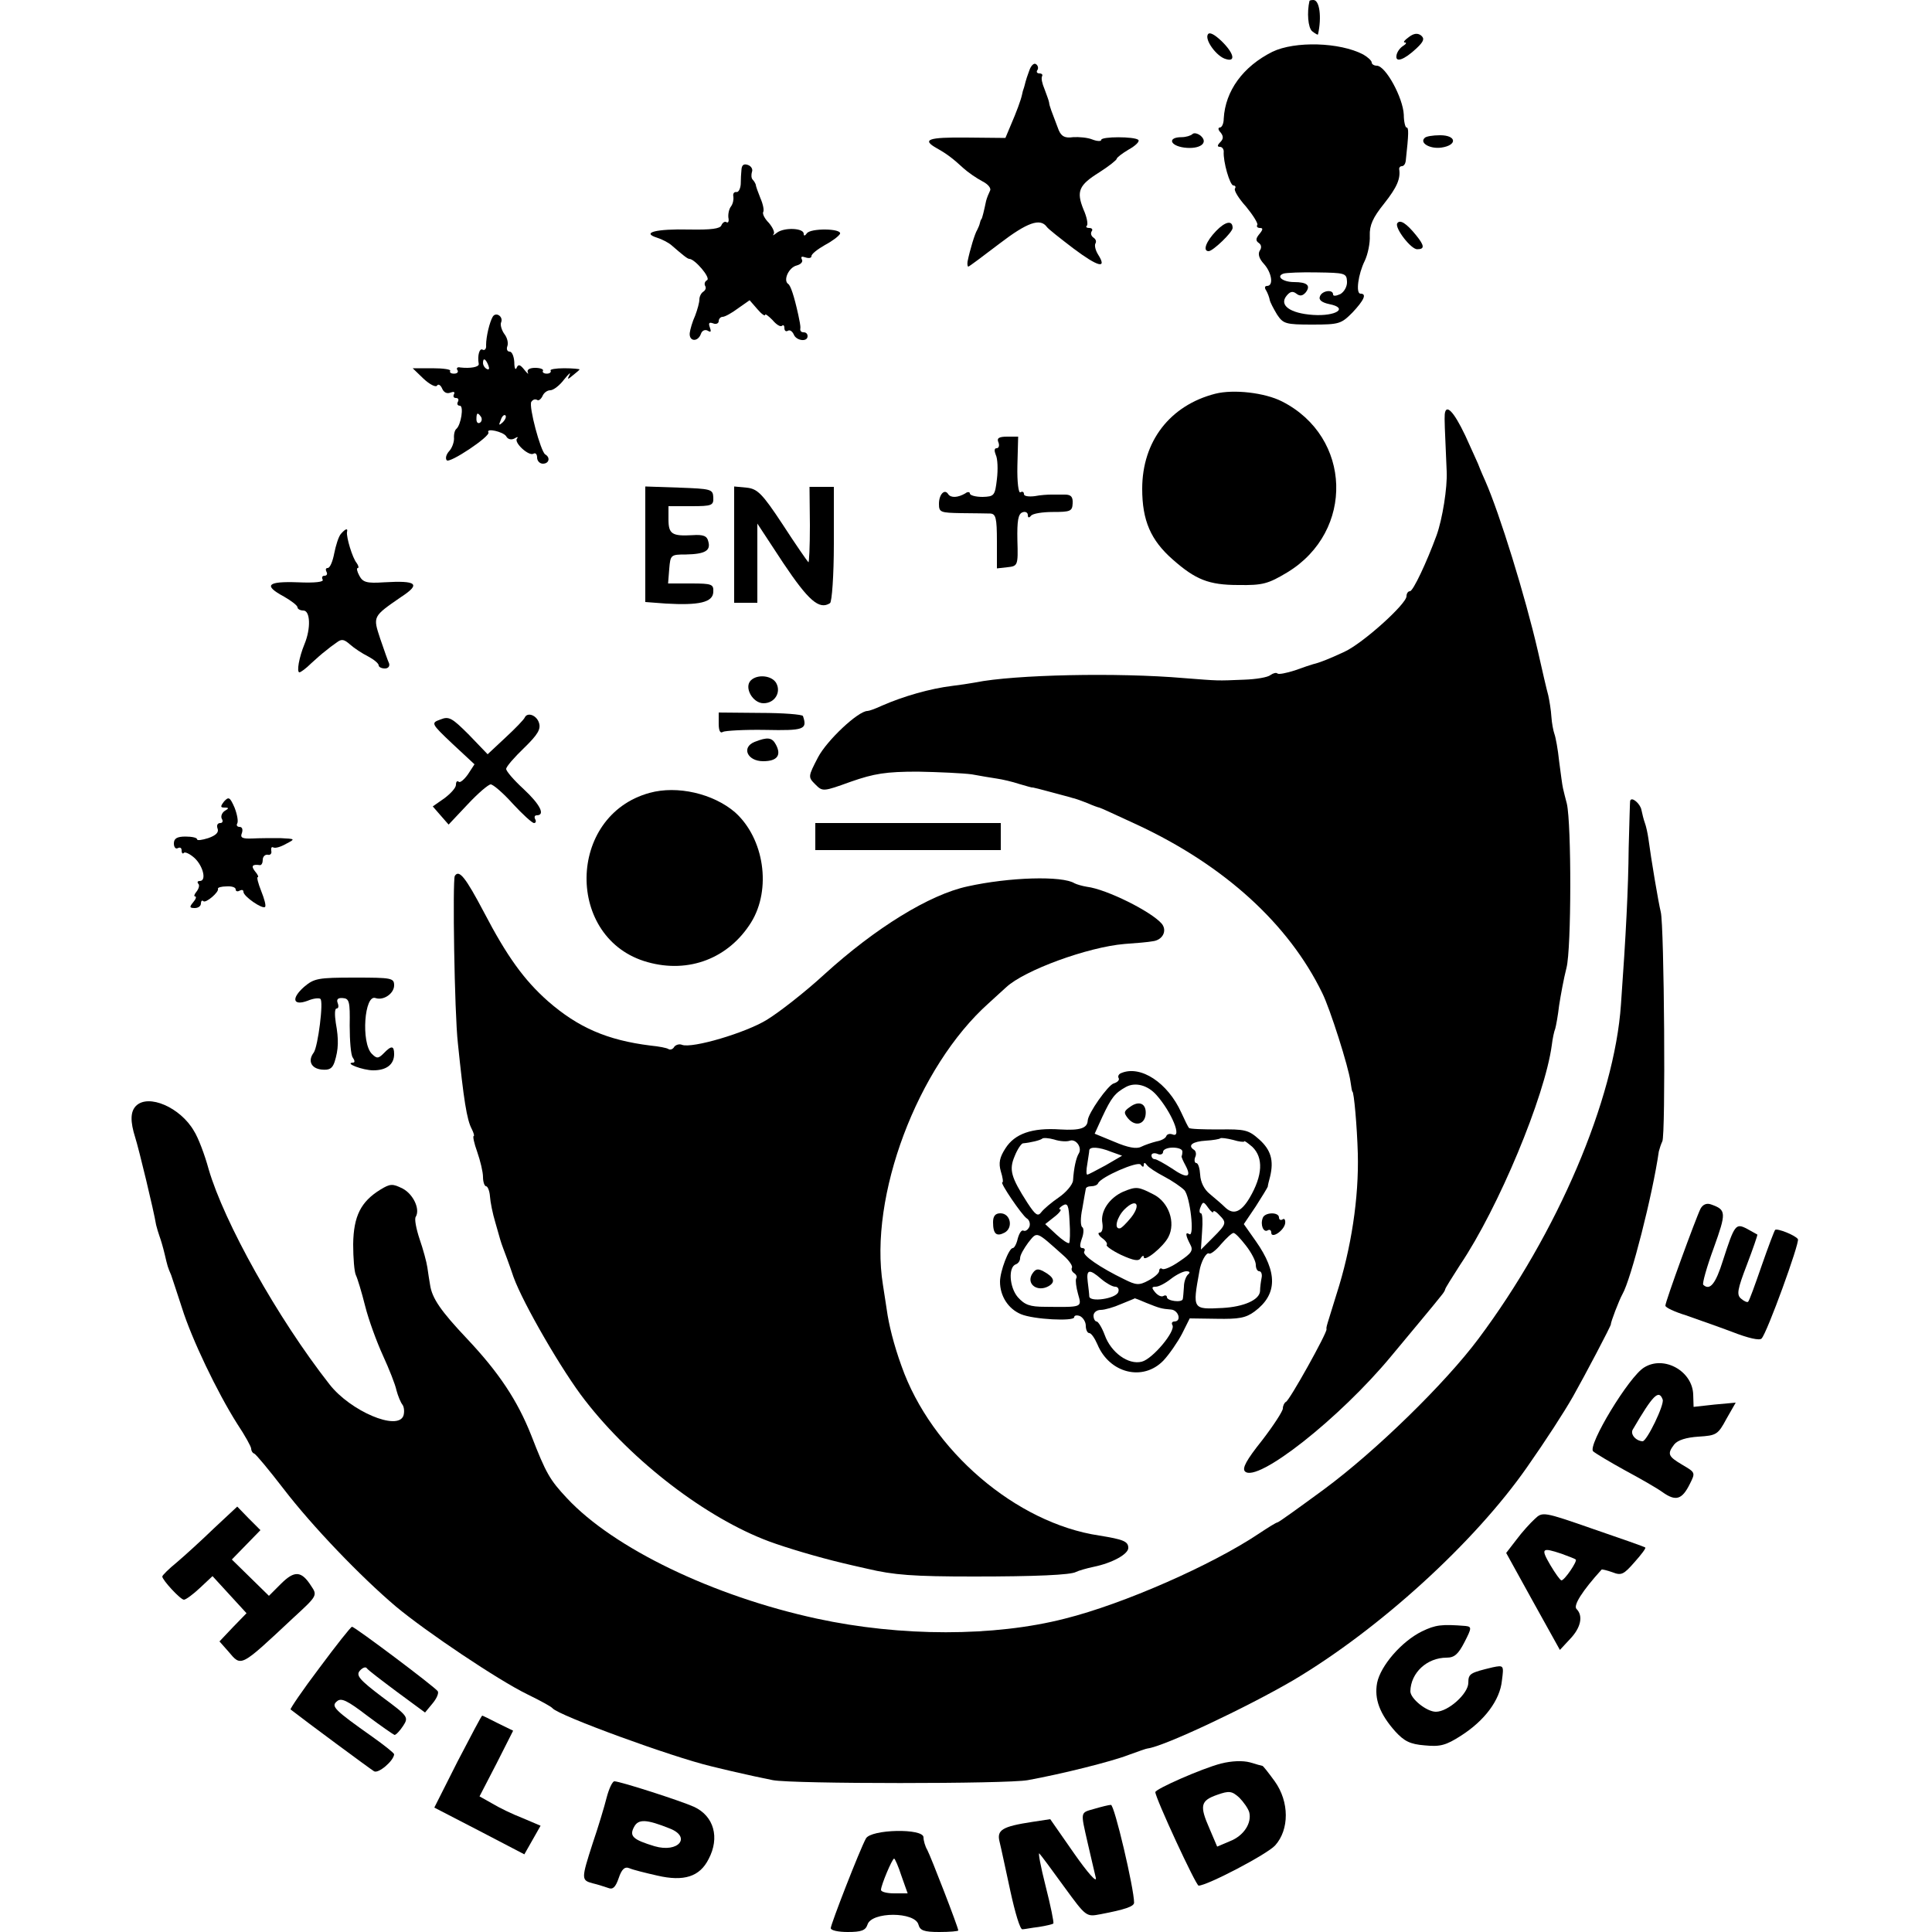
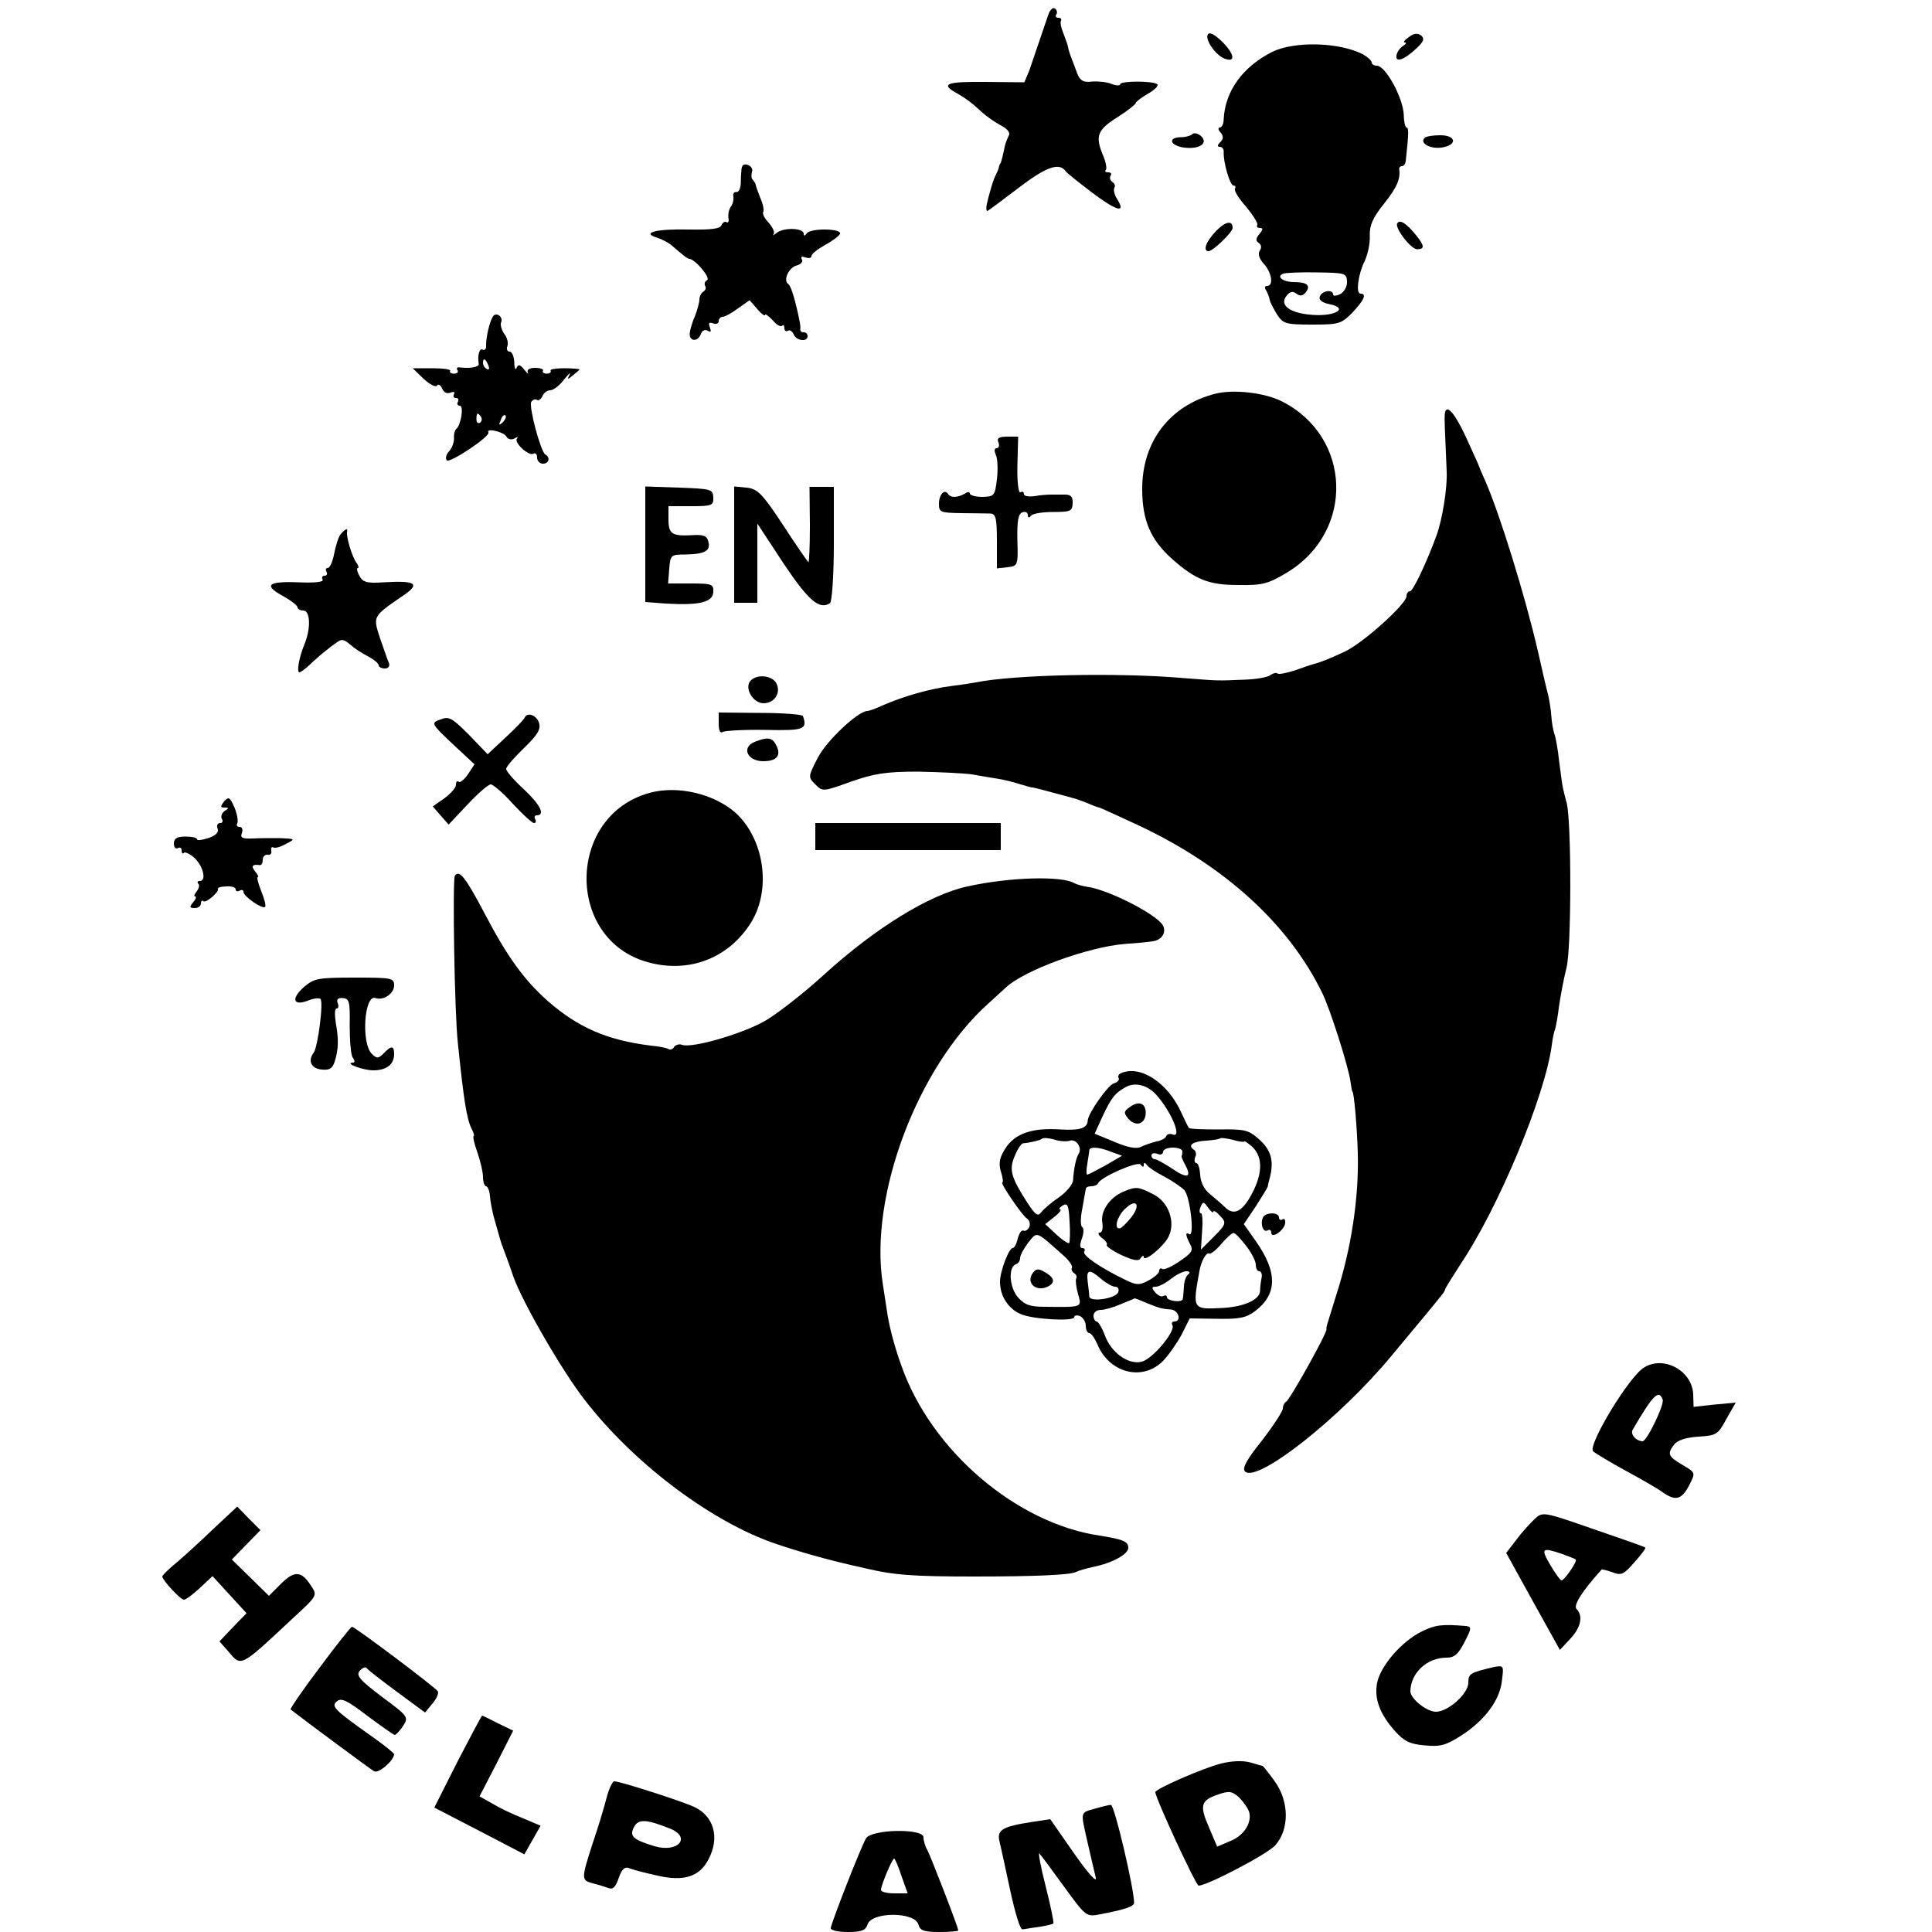
<svg xmlns="http://www.w3.org/2000/svg" version="1.0" width="500pt" height="500pt" viewBox="0 0 500 500" preserveAspectRatio="xMidYMid meet">
  <g transform="translate(0,500) scale(0.1,-0.1)" fill="#000000" stroke="none">
-     <path d="M3389 4998 c-7 -30 -4 -70 7 -79 8 -6 14 -10 15 -8 10 45 4 89 -12 89 -5 0 -9 -1 -10 -2z" />
    <path d="M3126 4911 c-9 -14 23 -58 47 -64 26 -8 20 16 -12 47 -18 17 -31 24 -35 17z" />
    <path d="M3646 4904 c-11 -8 -16 -14 -10 -14 5 0 3 -4 -5 -9 -8 -5 -16 -16 -17 -25 -3 -19 20 -11 52 19 19 18 21 25 12 33 -9 7 -19 6 -32 -4z" />
    <path d="M3293 4866 c-76 -38 -122 -101 -126 -173 0 -13 -5 -23 -10 -23 -5 0 -5 -6 2 -13 8 -10 7 -17 -1 -25 -8 -8 -8 -12 -1 -12 6 0 10 -6 10 -12 -2 -26 16 -88 25 -88 5 0 7 -4 4 -8 -3 -5 10 -26 29 -47 18 -22 31 -43 29 -47 -3 -4 0 -8 7 -8 8 0 8 -4 -2 -16 -9 -11 -10 -17 -1 -23 6 -4 8 -12 2 -20 -5 -9 -1 -21 11 -34 20 -22 26 -57 8 -57 -6 0 -7 -5 -2 -12 4 -7 8 -18 9 -24 1 -6 10 -23 19 -38 16 -24 22 -26 91 -26 70 0 75 2 104 31 30 32 38 49 21 49 -13 0 -6 51 11 85 8 17 14 46 13 65 -1 27 8 47 37 83 34 43 43 65 39 90 0 4 3 7 7 7 5 0 9 6 10 13 8 73 8 87 2 87 -3 0 -7 15 -7 33 -2 44 -47 127 -70 127 -7 0 -13 4 -13 8 0 5 -10 14 -22 21 -61 32 -177 35 -235 7z m193 -594 c1 -13 -7 -27 -17 -33 -11 -5 -19 -6 -19 -1 0 14 -29 10 -34 -5 -4 -9 5 -16 24 -20 51 -10 18 -32 -42 -28 -59 4 -89 25 -68 50 9 11 16 12 25 5 9 -7 16 -6 24 3 14 18 4 27 -30 27 -29 0 -48 15 -27 22 6 2 46 4 87 3 71 -1 76 -2 77 -23z" />
-     <path d="M2664 4818 c-5 -13 -9 -26 -10 -30 -1 -5 -3 -11 -4 -15 -2 -5 -4 -12 -5 -18 -3 -14 -14 -44 -30 -81 l-13 -31 -101 1 c-99 1 -117 -5 -76 -28 25 -14 41 -26 68 -51 12 -11 34 -26 49 -34 16 -8 24 -19 20 -25 -3 -6 -8 -18 -10 -26 -5 -24 -10 -45 -12 -47 -2 -2 -3 -6 -4 -10 -1 -5 -4 -12 -7 -18 -6 -9 -19 -52 -25 -82 -1 -7 0 -13 2 -13 2 0 38 27 80 59 73 56 106 67 123 44 3 -5 35 -30 69 -56 64 -48 88 -54 64 -16 -7 11 -10 24 -7 29 3 5 1 11 -5 15 -6 4 -8 11 -5 16 4 5 1 9 -6 9 -7 0 -10 3 -6 6 3 4 0 22 -9 42 -19 47 -12 63 41 96 25 16 45 32 45 35 0 3 14 14 31 24 18 10 29 21 25 25 -10 9 -96 9 -96 0 0 -4 -10 -4 -23 1 -12 5 -35 7 -50 6 -21 -3 -30 2 -37 18 -19 50 -24 62 -25 72 -1 6 -7 21 -12 35 -6 14 -9 28 -6 33 2 4 -1 7 -7 7 -6 0 -9 4 -5 9 3 5 1 12 -4 15 -5 4 -13 -4 -17 -16z" />
+     <path d="M2664 4818 l-13 -31 -101 1 c-99 1 -117 -5 -76 -28 25 -14 41 -26 68 -51 12 -11 34 -26 49 -34 16 -8 24 -19 20 -25 -3 -6 -8 -18 -10 -26 -5 -24 -10 -45 -12 -47 -2 -2 -3 -6 -4 -10 -1 -5 -4 -12 -7 -18 -6 -9 -19 -52 -25 -82 -1 -7 0 -13 2 -13 2 0 38 27 80 59 73 56 106 67 123 44 3 -5 35 -30 69 -56 64 -48 88 -54 64 -16 -7 11 -10 24 -7 29 3 5 1 11 -5 15 -6 4 -8 11 -5 16 4 5 1 9 -6 9 -7 0 -10 3 -6 6 3 4 0 22 -9 42 -19 47 -12 63 41 96 25 16 45 32 45 35 0 3 14 14 31 24 18 10 29 21 25 25 -10 9 -96 9 -96 0 0 -4 -10 -4 -23 1 -12 5 -35 7 -50 6 -21 -3 -30 2 -37 18 -19 50 -24 62 -25 72 -1 6 -7 21 -12 35 -6 14 -9 28 -6 33 2 4 -1 7 -7 7 -6 0 -9 4 -5 9 3 5 1 12 -4 15 -5 4 -13 -4 -17 -16z" />
    <path d="M3086 4653 c-4 -4 -17 -8 -28 -8 -37 0 -31 -22 7 -27 40 -5 64 12 42 31 -8 6 -17 8 -21 4z" />
    <path d="M3687 4643 c-14 -13 14 -29 43 -25 42 6 40 32 -3 32 -19 0 -37 -3 -40 -7z" />
    <path d="M1919 4562 c-1 -9 -2 -27 -2 -39 -1 -12 -6 -21 -11 -20 -6 1 -10 -4 -8 -12 1 -7 -1 -18 -6 -25 -5 -6 -8 -19 -7 -29 2 -9 0 -15 -5 -12 -4 3 -10 -1 -13 -8 -3 -9 -27 -12 -83 -11 -86 2 -125 -8 -84 -21 13 -4 30 -13 37 -19 29 -25 42 -36 47 -36 14 0 56 -49 46 -55 -6 -3 -8 -10 -5 -15 3 -5 1 -11 -5 -15 -5 -3 -10 -12 -10 -20 0 -8 -5 -26 -11 -42 -7 -15 -13 -36 -14 -45 -2 -22 21 -24 29 -2 3 9 11 12 18 8 8 -5 9 -2 5 9 -4 11 -2 14 9 10 7 -3 14 0 14 6 0 6 5 11 10 11 6 0 24 10 40 22 l30 21 20 -23 c11 -13 20 -19 20 -15 0 4 8 -2 19 -13 10 -12 21 -19 25 -15 3 3 6 1 6 -6 0 -7 4 -10 9 -7 5 3 11 -1 15 -9 6 -17 36 -21 36 -5 0 6 -4 10 -10 10 -6 0 -9 3 -9 8 1 4 0 12 -1 17 -1 6 -3 15 -4 20 -11 50 -20 76 -26 80 -14 9 1 43 22 48 11 3 17 10 13 16 -3 7 0 8 9 5 9 -3 16 -2 16 3 0 6 16 18 35 29 19 10 36 23 39 29 5 14 -77 15 -86 1 -5 -7 -8 -7 -8 -1 0 15 -50 17 -69 3 -9 -7 -13 -9 -9 -4 4 4 -2 17 -12 29 -11 11 -17 23 -15 28 3 4 0 20 -7 36 -6 15 -12 31 -12 35 -1 3 -4 9 -8 13 -4 4 -4 13 -2 20 3 7 -2 15 -10 18 -11 4 -16 0 -17 -11z" />
    <path d="M3147 4402 c-26 -27 -35 -52 -19 -52 11 0 62 49 62 60 0 21 -19 17 -43 -8z" />
    <path d="M3616 4422 c-7 -12 36 -68 52 -67 19 0 19 9 -3 36 -25 31 -42 42 -49 31z" />
    <path d="M1275 4180 c-8 -14 -17 -51 -17 -73 1 -9 -3 -15 -9 -12 -8 5 -14 -15 -10 -37 1 -8 -22 -12 -48 -9 -7 2 -11 -2 -7 -7 3 -5 -1 -9 -9 -9 -8 0 -12 3 -10 7 3 4 -18 7 -46 7 l-51 0 28 -27 c16 -15 32 -23 35 -18 3 5 9 2 13 -7 4 -10 12 -15 22 -11 8 3 12 2 9 -4 -3 -6 -1 -10 5 -10 6 0 8 -4 5 -10 -3 -5 -1 -10 5 -10 11 0 3 -50 -9 -60 -4 -3 -7 -14 -6 -25 0 -11 -6 -26 -13 -33 -7 -8 -10 -18 -6 -23 6 -10 114 62 108 72 -7 12 38 2 46 -10 4 -8 13 -10 21 -6 8 5 11 5 7 0 -9 -10 31 -47 43 -39 5 3 9 -2 9 -10 0 -9 7 -16 15 -16 16 0 20 16 6 24 -12 8 -43 124 -36 136 4 6 10 8 15 5 4 -3 10 2 14 10 3 8 12 15 20 15 8 0 24 12 36 28 12 15 18 20 14 12 -7 -13 -5 -13 9 -1 9 7 17 14 17 15 0 1 -18 3 -40 3 -22 0 -38 -3 -35 -6 2 -4 -2 -8 -10 -8 -8 0 -12 4 -10 7 3 4 -6 8 -20 8 -15 0 -22 -5 -19 -12 3 -6 -1 -3 -9 7 -11 14 -16 15 -20 5 -3 -7 -6 -1 -6 15 -1 15 -6 27 -12 27 -6 0 -9 6 -6 14 3 8 0 22 -8 32 -7 10 -11 24 -8 30 6 15 -14 28 -22 14z m-11 -126 c3 -8 2 -12 -4 -9 -6 3 -10 10 -10 16 0 14 7 11 14 -7z m-19 -133 c3 -5 2 -12 -3 -15 -5 -3 -9 1 -9 9 0 17 3 19 12 6z m56 -14 c-10 -9 -11 -8 -5 6 3 10 9 15 12 12 3 -3 0 -11 -7 -18z" />
    <path d="M3145 3981 c-117 -30 -189 -123 -189 -246 0 -82 22 -133 79 -183 59 -52 93 -66 170 -66 63 -1 77 3 127 33 174 106 167 350 -14 442 -45 23 -126 32 -173 20z" />
    <path d="M3739 3928 c-1 -12 0 -35 5 -148 2 -42 -11 -123 -26 -165 -26 -71 -61 -145 -69 -145 -5 0 -9 -6 -9 -13 0 -20 -113 -122 -161 -144 -41 -19 -64 -28 -81 -32 -4 -1 -25 -8 -47 -16 -22 -7 -42 -11 -45 -8 -3 3 -11 1 -18 -4 -7 -6 -38 -11 -68 -12 -73 -3 -64 -3 -155 4 -173 15 -440 9 -540 -11 -16 -3 -43 -7 -60 -9 -58 -7 -127 -27 -182 -51 -17 -8 -34 -14 -38 -14 -24 0 -105 -76 -128 -120 -26 -50 -26 -51 -7 -70 19 -19 20 -19 92 7 60 21 91 26 173 26 55 -1 118 -4 140 -7 22 -4 51 -9 65 -11 14 -2 40 -8 58 -14 18 -5 33 -10 35 -9 1 0 22 -5 47 -12 25 -7 50 -13 55 -15 6 -1 23 -7 38 -13 16 -7 30 -12 32 -12 2 0 45 -20 97 -44 226 -105 393 -257 480 -436 20 -40 68 -191 73 -229 2 -14 4 -26 5 -26 4 0 12 -90 14 -160 3 -115 -17 -246 -55 -364 -26 -84 -27 -85 -26 -91 2 -9 -96 -185 -105 -188 -4 -2 -8 -10 -8 -17 0 -7 -24 -44 -54 -83 -40 -50 -52 -72 -44 -80 31 -31 245 137 379 299 44 53 116 139 129 156 6 7 10 14 10 16 0 3 18 31 39 64 99 147 219 435 237 568 2 17 6 36 9 43 2 7 7 34 10 60 4 26 12 70 19 97 13 50 13 372 1 425 -4 14 -8 32 -10 40 -2 8 -6 40 -10 70 -3 30 -9 62 -12 70 -3 8 -7 29 -8 45 -1 17 -5 41 -8 55 -4 14 -16 66 -27 115 -33 143 -99 356 -136 440 -10 22 -18 42 -19 45 -1 3 -16 35 -33 73 -30 63 -50 83 -53 55z" />
    <path d="M2584 3855 c3 -8 1 -15 -5 -15 -6 0 -6 -7 -2 -17 5 -10 6 -38 3 -63 -5 -43 -7 -45 -37 -46 -18 0 -33 4 -33 9 0 4 -6 5 -12 0 -19 -11 -37 -12 -44 -2 -9 15 -24 0 -24 -25 0 -22 4 -23 58 -24 31 0 65 -1 75 -1 14 -1 17 -11 17 -72 l0 -70 27 3 c27 3 28 4 26 70 -1 50 2 68 13 72 7 3 14 0 14 -7 0 -7 3 -8 8 -2 4 6 30 10 57 10 45 0 50 2 51 22 1 17 -4 23 -20 23 -11 0 -28 0 -36 0 -8 0 -27 -1 -42 -4 -16 -2 -28 0 -28 5 0 6 -4 8 -9 5 -5 -4 -9 26 -8 69 l2 75 -28 0 c-22 0 -28 -4 -23 -15z" />
    <path d="M1670 3591 l0 -149 53 -4 c86 -5 122 3 123 30 1 20 -3 22 -58 22 l-59 0 3 38 c3 36 4 37 43 37 50 1 65 10 58 34 -3 14 -13 18 -41 16 -53 -3 -62 3 -62 41 l0 34 59 0 c54 0 58 2 57 23 -1 21 -6 22 -88 25 l-88 3 0 -150z" />
    <path d="M1900 3591 l0 -151 30 0 30 0 0 102 0 103 67 -102 c65 -97 93 -122 121 -104 5 3 10 72 10 154 l0 147 -32 0 -31 0 1 -100 c0 -55 -2 -98 -4 -95 -3 3 -33 46 -66 97 -54 82 -66 93 -94 96 l-32 3 0 -150z" />
    <path d="M882 3618 c-6 -7 -13 -30 -17 -50 -4 -21 -11 -38 -17 -38 -5 0 -6 -4 -3 -10 3 -5 1 -10 -5 -10 -6 0 -8 -4 -5 -10 4 -6 -19 -9 -64 -7 -80 3 -90 -8 -36 -37 19 -11 35 -23 35 -28 0 -4 7 -8 15 -8 18 0 20 -46 3 -87 -14 -34 -21 -73 -13 -73 3 0 17 10 30 23 13 12 30 27 37 32 7 6 20 16 29 22 13 10 19 9 35 -5 10 -9 31 -23 47 -31 15 -8 27 -18 27 -23 0 -4 7 -8 16 -8 9 0 13 6 11 13 -3 6 -13 35 -23 64 -19 58 -20 57 54 108 52 34 41 43 -44 38 -45 -3 -55 0 -64 17 -6 11 -8 20 -4 20 3 0 2 6 -3 13 -11 13 -27 67 -25 80 3 11 -4 9 -16 -5z" />
    <path d="M1943 3239 c-18 -18 5 -59 33 -59 29 0 46 28 33 52 -11 20 -49 24 -66 7z" />
    <path d="M1860 3127 c0 -18 4 -26 11 -21 6 3 56 6 110 5 100 -2 109 1 97 36 -2 4 -51 8 -110 8 l-108 1 0 -29z" />
    <path d="M1140 3138 c-25 -9 -25 -10 31 -63 l57 -53 -17 -26 c-10 -14 -21 -23 -24 -19 -4 3 -7 0 -7 -8 0 -8 -14 -23 -30 -35 l-30 -21 20 -23 21 -24 49 52 c27 29 54 52 60 52 6 0 32 -22 57 -50 25 -27 50 -50 55 -50 5 0 6 5 3 10 -3 6 -1 10 4 10 23 0 9 28 -34 68 -25 23 -45 46 -45 52 0 6 21 30 46 54 36 35 44 49 39 65 -6 20 -30 29 -37 14 -2 -5 -24 -28 -50 -52 l-46 -43 -48 50 c-44 44 -52 49 -74 40z" />
    <path d="M1953 3080 c-35 -14 -19 -50 22 -50 36 0 48 15 33 43 -10 19 -22 20 -55 7z" />
    <path d="M1681 2948 c-215 -59 -218 -379 -5 -438 107 -30 210 10 268 103 53 86 34 217 -42 285 -56 48 -149 70 -221 50z" />
    <path d="M580 2926 c-10 -13 -10 -16 1 -16 12 0 12 -2 0 -9 -7 -5 -10 -14 -7 -20 4 -6 2 -11 -4 -11 -7 0 -10 -6 -7 -14 4 -10 -4 -18 -24 -25 -16 -5 -29 -7 -29 -3 0 4 -13 7 -30 7 -22 0 -30 -5 -30 -18 0 -10 5 -15 10 -12 6 3 10 1 10 -6 0 -7 3 -10 6 -6 3 3 16 -3 28 -14 22 -21 31 -59 13 -59 -6 0 -7 -3 -4 -7 4 -3 2 -12 -4 -20 -6 -7 -8 -13 -4 -13 4 0 2 -7 -5 -15 -10 -12 -10 -15 4 -15 9 0 16 5 16 12 0 6 3 9 6 6 6 -7 42 24 38 32 -1 3 9 6 22 6 13 1 24 -2 24 -8 0 -5 5 -6 10 -3 6 3 10 2 10 -3 0 -12 50 -46 56 -39 3 3 -2 21 -10 41 -8 20 -12 36 -9 36 3 0 0 7 -7 15 -11 14 -7 19 13 16 4 0 7 6 7 14 0 8 6 14 13 13 6 -2 11 3 9 10 -1 8 1 11 5 9 5 -3 19 1 33 9 25 13 25 13 -15 15 -22 0 -55 0 -72 -1 -26 -1 -32 2 -27 14 3 9 1 16 -6 16 -6 0 -9 4 -6 9 3 5 0 23 -7 41 -12 27 -15 29 -27 16z" />
-     <path d="M4219 2928 c-1 -1 -2 -57 -4 -123 -1 -104 -7 -224 -20 -405 -17 -246 -164 -591 -369 -865 -86 -115 -265 -290 -399 -389 -64 -47 -118 -86 -121 -86 -3 0 -24 -13 -48 -29 -121 -81 -350 -182 -502 -220 -183 -47 -425 -47 -642 0 -268 58 -526 182 -647 312 -44 47 -54 64 -92 162 -36 91 -84 163 -166 250 -68 72 -91 105 -96 140 -2 11 -5 31 -7 45 -2 14 -11 47 -20 73 -9 27 -14 53 -10 58 12 20 -7 59 -34 73 -26 13 -32 13 -58 -3 -50 -31 -69 -68 -70 -141 0 -36 3 -72 7 -80 4 -8 15 -44 24 -80 9 -36 30 -93 46 -128 16 -35 32 -75 35 -90 4 -15 11 -32 16 -38 4 -6 5 -19 2 -28 -15 -40 -137 12 -191 81 -135 172 -273 420 -313 557 -10 37 -27 82 -38 99 -35 61 -118 97 -150 65 -15 -15 -15 -41 -2 -82 9 -28 48 -189 54 -226 2 -8 6 -22 9 -30 3 -8 9 -28 13 -45 8 -34 8 -34 17 -55 3 -8 15 -46 28 -85 25 -80 91 -218 143 -300 20 -30 36 -59 36 -64 0 -5 3 -11 8 -13 4 -1 38 -42 75 -90 75 -98 201 -229 292 -306 78 -65 264 -190 340 -227 33 -16 62 -32 65 -36 16 -19 309 -126 410 -150 25 -6 53 -13 63 -15 34 -8 63 -14 97 -21 51 -10 607 -10 660 0 88 16 216 48 260 65 25 9 47 17 50 17 42 5 256 106 376 176 223 132 470 357 606 552 49 70 95 141 119 183 31 55 99 184 98 187 -1 4 21 62 30 78 22 38 78 257 94 369 2 8 6 20 9 26 9 14 5 560 -4 594 -6 24 -25 137 -32 190 -2 14 -6 32 -9 40 -3 8 -7 24 -9 34 -3 16 -25 35 -29 24z" />
    <path d="M2110 2835 l0 -35 240 0 240 0 0 35 0 35 -240 0 -240 0 0 -35z" />
    <path d="M1177 2733 c-6 -11 -1 -354 8 -433 15 -146 23 -198 36 -222 5 -10 7 -18 5 -18 -3 0 1 -19 9 -41 8 -23 15 -52 15 -65 0 -13 4 -24 8 -24 4 0 9 -12 10 -26 1 -15 7 -45 14 -68 14 -49 13 -47 20 -66 3 -8 16 -42 27 -75 25 -69 127 -245 185 -319 123 -159 315 -305 476 -365 46 -17 127 -41 190 -56 8 -2 38 -9 65 -15 68 -16 117 -20 275 -20 159 0 252 4 265 12 6 3 26 9 45 13 49 10 90 33 90 49 0 17 -13 22 -75 32 -215 32 -435 220 -512 439 -20 55 -33 108 -38 145 -1 8 -6 38 -10 65 -37 228 89 564 274 729 19 17 39 36 45 41 47 44 211 104 306 112 30 2 63 5 73 7 26 3 38 27 24 45 -27 32 -144 90 -194 96 -12 2 -26 6 -32 9 -32 20 -169 16 -277 -8 -98 -21 -238 -107 -371 -228 -50 -46 -117 -98 -148 -117 -55 -34 -194 -75 -220 -65 -7 3 -16 0 -20 -5 -3 -6 -10 -9 -15 -6 -4 3 -25 7 -46 9 -113 14 -188 47 -266 115 -62 55 -106 116 -166 231 -47 89 -64 111 -75 93z" />
    <path d="M787 2446 c-34 -30 -29 -50 9 -36 14 6 29 8 33 5 9 -5 -6 -123 -17 -139 -16 -21 -7 -41 20 -44 20 -2 28 2 34 20 10 32 11 57 3 101 -3 20 -3 37 2 37 5 0 6 6 3 14 -4 10 1 14 13 13 17 -1 19 -9 18 -71 0 -39 3 -77 8 -83 5 -7 6 -13 1 -13 -25 -1 25 -20 52 -20 34 0 54 15 54 42 0 22 -7 23 -27 2 -14 -14 -18 -14 -31 -1 -28 29 -19 155 10 144 21 -7 48 12 48 33 0 19 -7 20 -102 20 -95 0 -105 -2 -131 -24z" />
    <path d="M2902 2223 c-6 -2 -10 -8 -7 -13 3 -5 -3 -11 -13 -14 -15 -5 -66 -77 -67 -96 -1 -20 -20 -26 -71 -23 -73 5 -118 -11 -142 -49 -15 -23 -18 -38 -12 -59 5 -16 7 -29 4 -29 -7 0 50 -84 63 -93 7 -4 10 -14 7 -22 -4 -8 -10 -12 -15 -10 -5 3 -11 -6 -15 -20 -3 -14 -9 -25 -13 -25 -10 0 -33 -60 -33 -87 0 -37 21 -70 54 -84 33 -14 138 -19 138 -8 0 5 7 6 15 3 8 -4 15 -15 15 -25 0 -10 4 -19 9 -19 5 0 14 -13 21 -29 31 -75 118 -97 171 -42 15 16 37 48 48 69 l20 40 70 -1 c57 -1 75 2 98 19 59 44 60 101 3 182 l-31 44 31 46 c16 25 30 48 31 51 0 3 3 15 6 26 10 42 2 69 -28 96 -28 25 -37 27 -105 26 -40 0 -75 1 -77 4 -2 2 -11 20 -20 40 -35 77 -105 123 -155 102z m91 -57 c39 -44 67 -112 42 -102 -8 3 -15 1 -17 -5 -2 -5 -13 -11 -25 -13 -12 -3 -30 -9 -40 -14 -12 -6 -34 -2 -69 13 l-51 21 20 44 c23 49 32 61 61 77 24 13 56 5 79 -21z m-224 -118 c16 5 32 -18 23 -33 -7 -11 -13 -38 -15 -70 -1 -11 -18 -31 -37 -44 -19 -13 -39 -30 -45 -38 -9 -12 -15 -8 -36 24 -43 67 -48 86 -33 121 7 18 17 32 21 33 21 2 45 8 50 12 2 3 17 2 31 -2 15 -5 33 -6 41 -3z m451 -2 c0 3 9 -4 21 -14 29 -28 27 -74 -7 -132 -22 -37 -42 -45 -63 -25 -9 9 -27 24 -40 35 -15 12 -24 31 -25 50 -1 16 -5 30 -10 30 -4 0 -6 7 -3 15 4 8 2 17 -4 20 -16 11 -2 21 32 23 18 1 35 4 37 6 2 2 17 0 33 -4 16 -5 29 -6 29 -4z m-344 -27 l28 -10 -43 -25 c-24 -13 -45 -24 -47 -24 -3 0 -3 12 0 28 2 15 5 30 5 35 1 10 25 9 57 -4z m184 1 c0 -5 -1 -11 -2 -12 -1 -2 4 -13 10 -24 17 -32 4 -35 -35 -8 -20 13 -40 24 -44 24 -5 0 -9 4 -9 10 0 5 7 7 15 4 8 -4 15 -1 15 5 0 6 11 11 25 11 14 0 25 -4 25 -10z m-100 -35 c0 7 3 7 8 0 4 -6 24 -19 45 -30 21 -11 44 -27 52 -35 15 -16 27 -122 13 -114 -11 7 -10 -3 2 -26 9 -16 4 -23 -27 -44 -20 -14 -40 -23 -45 -20 -4 3 -8 1 -8 -5 0 -6 -13 -17 -28 -25 -24 -13 -32 -12 -62 3 -64 31 -110 63 -104 72 3 5 1 9 -5 9 -7 0 -7 8 -1 25 5 13 5 27 1 29 -5 3 -5 25 0 48 4 24 8 46 9 51 0 4 6 7 14 7 8 0 16 3 18 8 7 16 103 58 110 48 5 -7 8 -7 8 -1z m-193 -202 c-3 -2 -18 8 -33 22 l-29 27 24 19 c13 10 19 19 15 19 -5 0 -2 5 6 10 13 8 16 1 18 -41 2 -28 1 -53 -1 -56z m373 81 c0 4 7 1 15 -8 20 -20 20 -23 -16 -59 l-31 -31 3 47 c2 26 1 47 -3 47 -4 0 -5 7 -1 16 6 15 8 15 20 -2 7 -10 13 -14 13 -10z m-388 -113 c15 -13 25 -28 22 -32 -2 -4 0 -10 6 -14 6 -4 8 -10 5 -14 -2 -5 0 -22 5 -40 10 -35 12 -34 -85 -33 -40 0 -53 5 -71 25 -22 26 -25 78 -5 85 6 2 11 9 11 16 0 8 10 25 21 40 24 30 19 31 91 -33z m472 26 c15 -19 26 -41 26 -50 0 -10 4 -17 9 -17 5 0 8 -8 6 -17 -2 -10 -4 -25 -4 -34 -1 -23 -42 -41 -97 -44 -78 -4 -78 -4 -60 95 4 25 18 50 25 46 3 -3 18 8 31 24 14 16 28 29 32 29 4 1 18 -14 32 -32z m-374 -87 c13 -11 29 -20 36 -20 7 0 11 -6 8 -14 -6 -17 -74 -27 -75 -11 0 5 -2 22 -4 38 -4 32 4 34 35 7z m225 12 c-5 -4 -11 -18 -11 -32 -1 -14 -2 -28 -3 -32 -2 -10 -41 -5 -41 5 0 4 -4 6 -9 3 -5 -3 -14 1 -21 9 -10 12 -10 15 1 15 8 0 25 9 39 20 14 11 32 20 40 20 9 0 11 -3 5 -8z m-108 -74 c35 -14 39 -15 63 -17 20 -1 29 -31 9 -31 -5 0 -8 -4 -5 -9 10 -15 -51 -88 -79 -95 -35 -9 -80 24 -96 69 -7 19 -17 35 -21 35 -4 0 -8 7 -8 15 0 8 8 15 19 15 10 0 34 7 52 15 19 8 35 14 36 15 1 0 14 -5 30 -12z" />
    <path d="M2924 2135 c-16 -11 -16 -15 -5 -29 19 -23 44 -16 46 11 2 27 -17 36 -41 18z" />
    <path d="M2907 1916 c-36 -16 -60 -51 -54 -82 2 -14 -1 -24 -7 -24 -6 0 -3 -7 6 -14 10 -7 15 -15 12 -18 -2 -3 15 -15 38 -26 31 -14 45 -17 50 -8 4 6 8 8 8 3 0 -15 51 26 64 52 19 37 1 90 -39 110 -39 20 -44 21 -78 7z m21 -66 c-13 -16 -26 -29 -30 -29 -16 -2 -7 30 12 49 30 30 44 14 18 -20z" />
    <path d="M2670 1701 c-13 -25 15 -45 43 -30 20 11 15 24 -13 39 -15 8 -21 6 -30 -9z" />
-     <path d="M4401 1872 c-12 -24 -91 -240 -91 -251 0 -5 24 -16 53 -25 28 -10 83 -29 120 -43 41 -16 71 -23 76 -17 14 14 99 248 94 257 -6 10 -54 29 -59 24 -2 -2 -18 -44 -35 -93 -17 -49 -32 -91 -35 -93 -2 -2 -10 1 -18 8 -12 10 -10 23 15 88 16 42 28 77 27 78 -2 1 -14 8 -27 15 -29 15 -32 11 -62 -82 -19 -61 -34 -79 -51 -63 -3 3 9 46 27 95 33 92 33 99 -7 113 -11 4 -21 0 -27 -11z" />
-     <path d="M2570 1837 c0 -31 9 -38 30 -27 23 13 15 50 -11 50 -13 0 -19 -7 -19 -23z" />
    <path d="M3268 1848 c-7 -18 2 -39 13 -32 5 3 9 0 9 -6 0 -17 33 5 36 24 1 9 -2 14 -7 10 -5 -3 -9 0 -9 5 0 15 -37 14 -42 -1z" />
    <path d="M4255 1461 c-39 -23 -147 -202 -132 -217 7 -6 44 -28 82 -49 39 -21 83 -46 98 -57 34 -24 50 -19 70 21 15 30 15 30 -19 50 -37 22 -40 28 -21 53 9 11 31 18 63 20 46 3 50 5 72 46 l24 42 -55 -5 -54 -6 -1 32 c-2 61 -76 102 -127 70z m48 -83 c5 -13 -41 -108 -52 -108 -18 1 -33 19 -25 31 52 89 67 104 77 77z" />
    <path d="M554 1045 c-32 -31 -76 -71 -96 -88 -21 -17 -38 -34 -38 -37 0 -9 47 -60 56 -60 5 0 24 14 42 31 l32 30 44 -48 44 -48 -35 -36 -35 -37 23 -26 c34 -40 29 -43 168 87 62 57 63 58 46 83 -25 39 -43 40 -78 5 l-31 -31 -48 47 -48 47 37 38 37 38 -30 30 -30 31 -60 -56z" />
    <path d="M3972 1069 c-11 -10 -33 -34 -47 -53 l-27 -35 69 -125 70 -126 26 28 c28 29 35 60 17 78 -9 9 15 47 65 102 1 1 14 -2 28 -7 23 -9 29 -6 57 26 17 19 30 36 28 38 -2 2 -62 23 -135 48 -129 45 -131 45 -151 26z m69 -90 c19 -7 35 -13 37 -15 5 -4 -29 -54 -37 -54 -3 0 -16 18 -29 40 -25 43 -22 46 29 29z" />
    <path d="M3680 778 c-53 -26 -107 -89 -116 -133 -8 -42 7 -81 47 -126 23 -25 38 -33 76 -36 40 -4 55 0 94 25 61 39 101 92 106 143 5 39 5 40 -24 34 -58 -14 -63 -16 -63 -40 0 -28 -52 -75 -84 -75 -24 0 -66 34 -66 53 1 48 43 87 94 87 20 0 30 9 46 40 19 37 19 40 3 42 -62 5 -78 3 -113 -14z" />
    <path d="M827 684 c-44 -58 -77 -107 -75 -108 41 -32 206 -154 216 -160 11 -7 51 27 52 44 0 3 -25 23 -56 45 -99 70 -108 79 -92 92 11 10 27 2 78 -37 36 -27 68 -49 71 -50 4 0 14 11 22 23 15 23 14 25 -55 76 -58 44 -67 55 -57 67 7 8 15 11 18 7 3 -5 39 -32 79 -62 l72 -53 19 23 c11 13 17 27 14 32 -7 11 -215 167 -222 167 -3 0 -41 -48 -84 -106z" />
    <path d="M1184 441 l-60 -119 116 -60 117 -61 21 37 21 37 -47 20 c-26 10 -61 27 -79 38 l-32 18 44 85 43 85 -39 19 c-21 11 -40 20 -41 20 -2 0 -30 -54 -64 -119z" />
    <path d="M3160 436 c-50 -13 -170 -66 -170 -74 0 -15 105 -242 112 -242 22 0 177 81 198 104 37 41 37 113 -1 166 -16 22 -30 40 -32 40 -1 0 -16 4 -32 9 -19 5 -47 4 -75 -3z m73 -126 c7 -28 -14 -61 -50 -75 l-33 -14 -20 47 c-26 59 -23 72 20 87 31 11 38 10 57 -7 11 -11 23 -28 26 -38z" />
    <path d="M1570 348 c-6 -24 -22 -77 -36 -118 -30 -93 -30 -96 0 -104 13 -3 31 -9 40 -12 12 -5 19 2 27 25 8 24 16 31 28 26 9 -4 41 -12 72 -19 69 -16 110 -3 133 43 29 55 14 111 -38 135 -33 15 -191 66 -206 66 -5 0 -14 -19 -20 -42z m163 -80 c57 -22 23 -64 -39 -46 -56 17 -66 26 -53 50 11 21 32 20 92 -4z" />
    <path d="M2833 319 c-38 -11 -37 -5 -18 -89 8 -36 18 -76 21 -90 3 -14 -21 13 -56 63 l-62 89 -46 -7 c-79 -12 -93 -21 -85 -52 4 -16 16 -73 28 -128 12 -55 25 -99 31 -98 5 0 24 4 42 6 19 3 36 7 38 9 2 2 -7 46 -20 97 -13 51 -20 89 -16 84 4 -4 33 -43 64 -86 57 -78 57 -78 94 -71 63 12 87 20 87 30 0 36 -51 254 -60 253 -5 0 -25 -5 -42 -10z" />
    <path d="M2241 242 c-16 -29 -91 -222 -91 -232 0 -6 20 -10 44 -10 35 0 46 4 51 19 10 34 123 34 132 0 4 -15 14 -19 54 -19 27 0 49 2 49 4 0 8 -71 191 -80 208 -6 10 -10 25 -10 33 0 24 -136 21 -149 -3z m92 -97 l16 -45 -35 0 c-19 0 -34 4 -34 9 0 12 29 81 34 81 2 0 11 -20 19 -45z" />
  </g>
</svg>